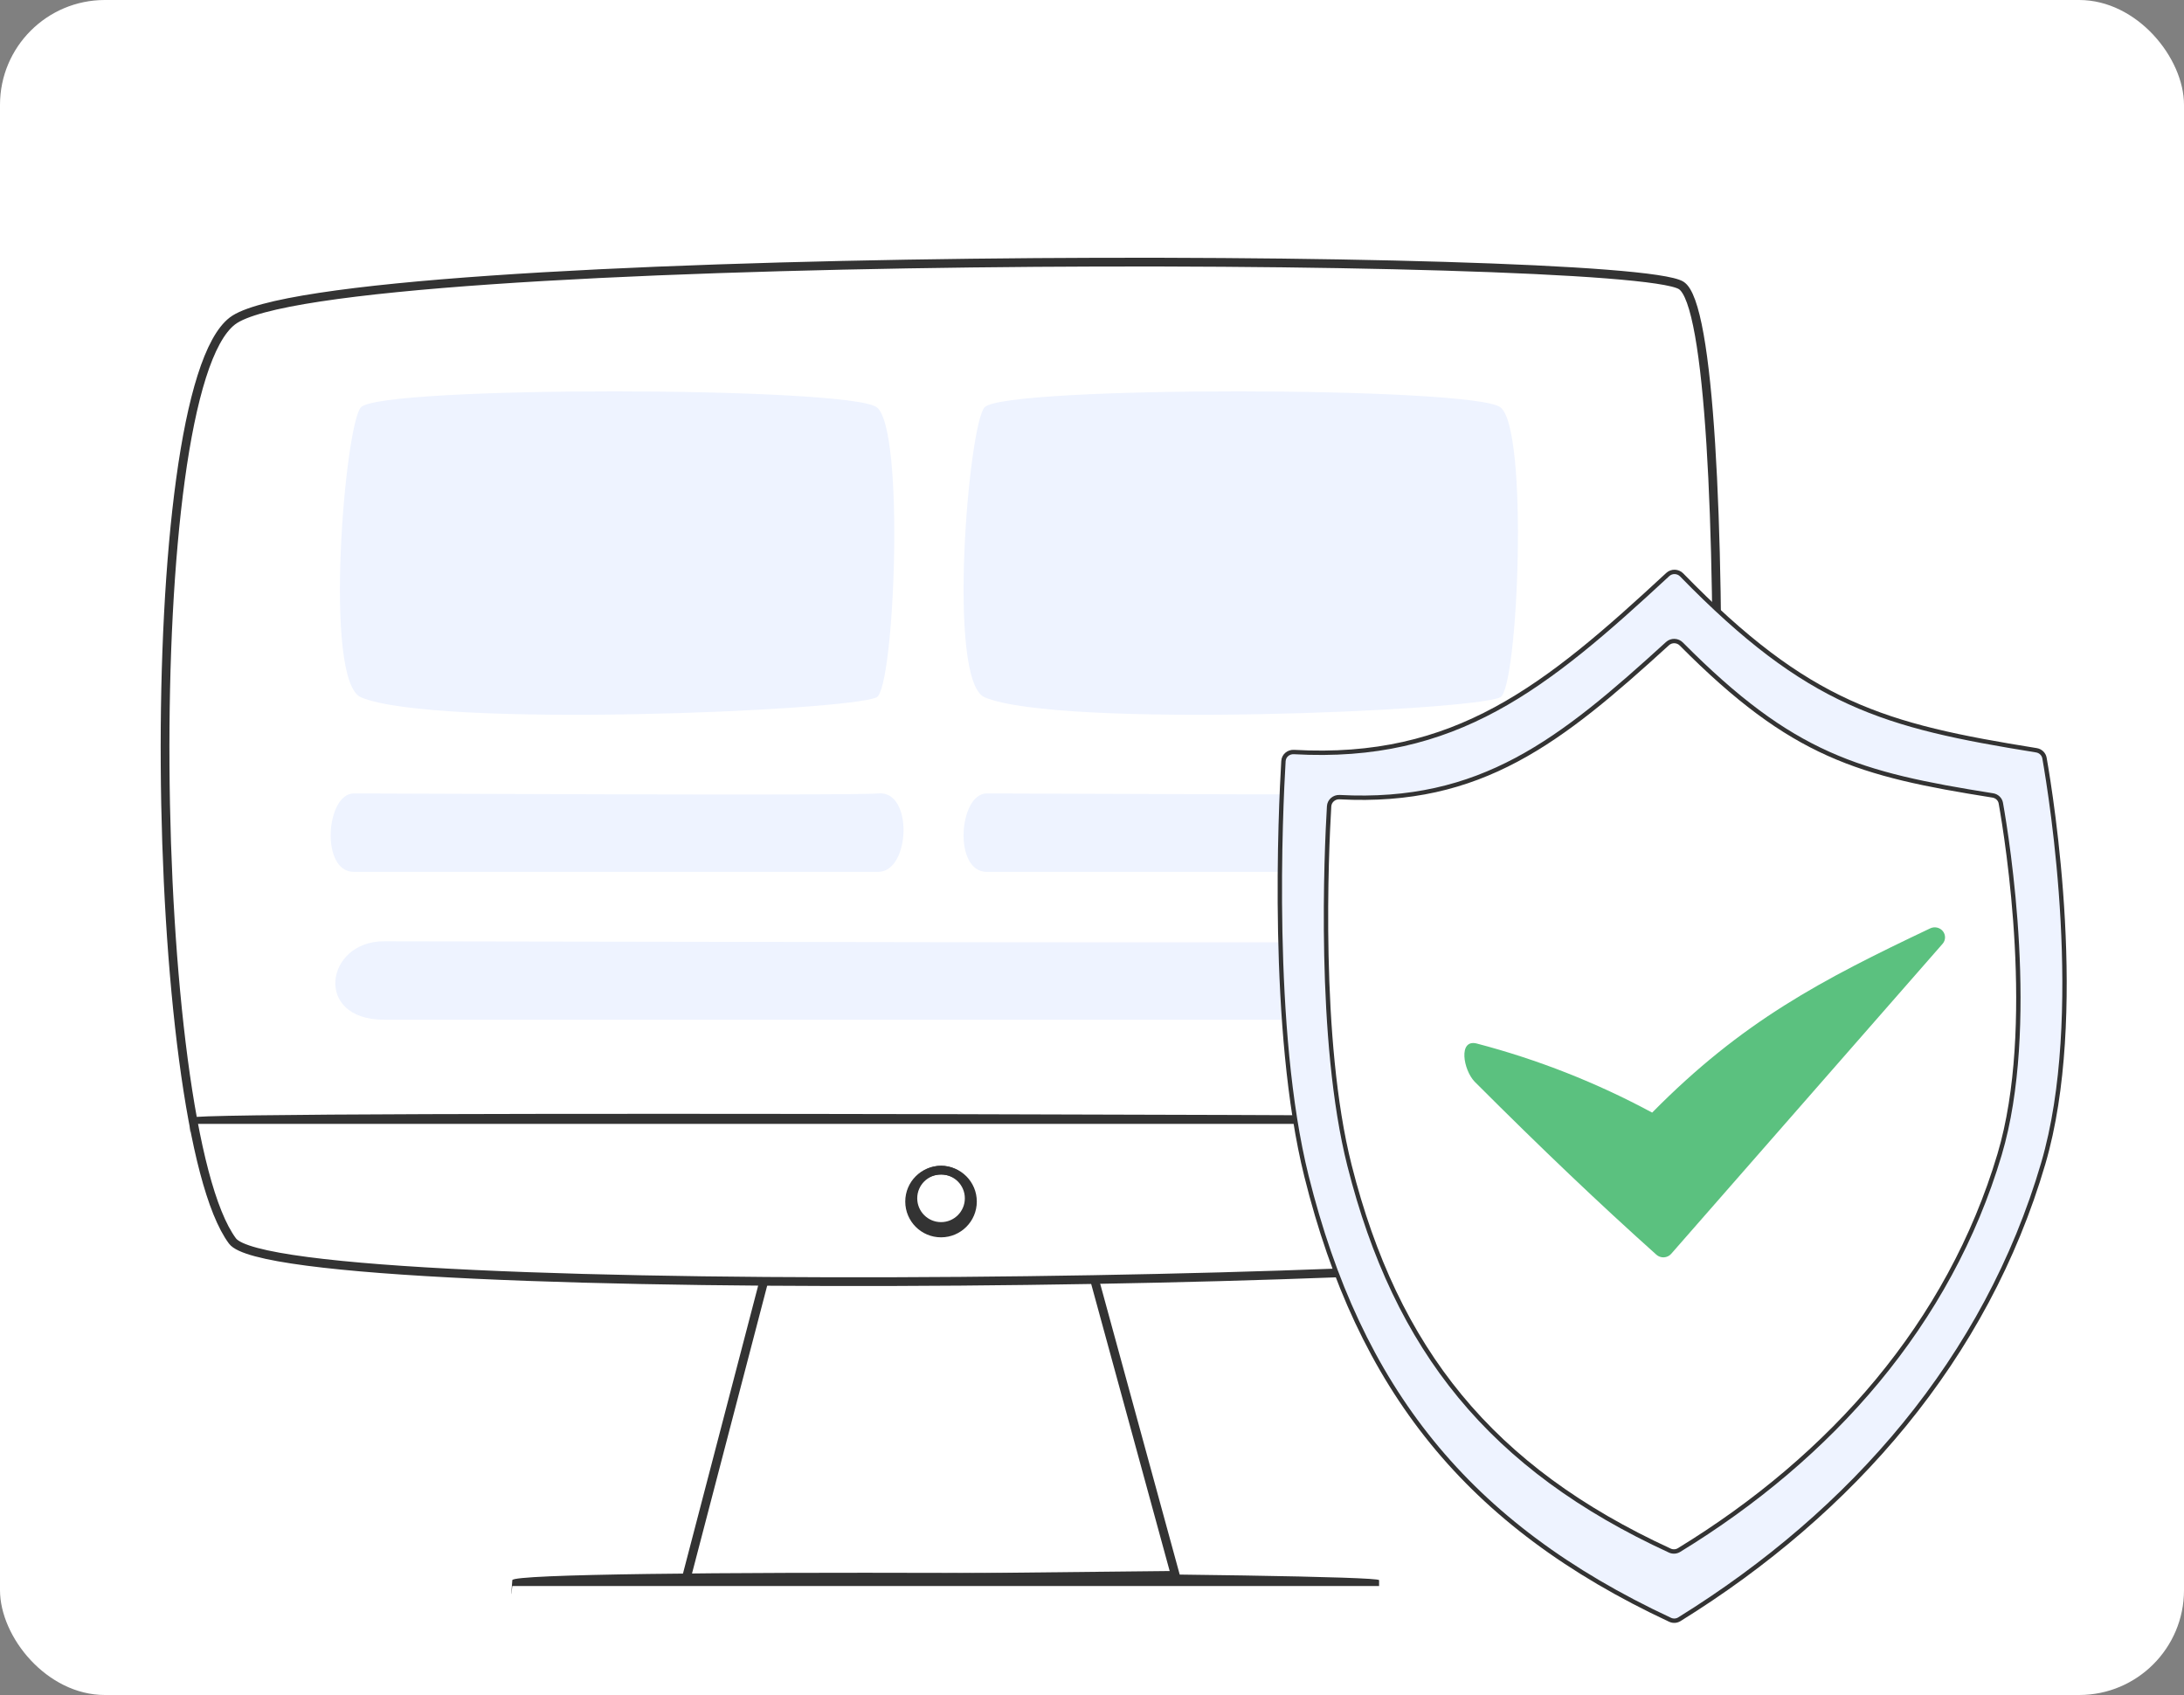
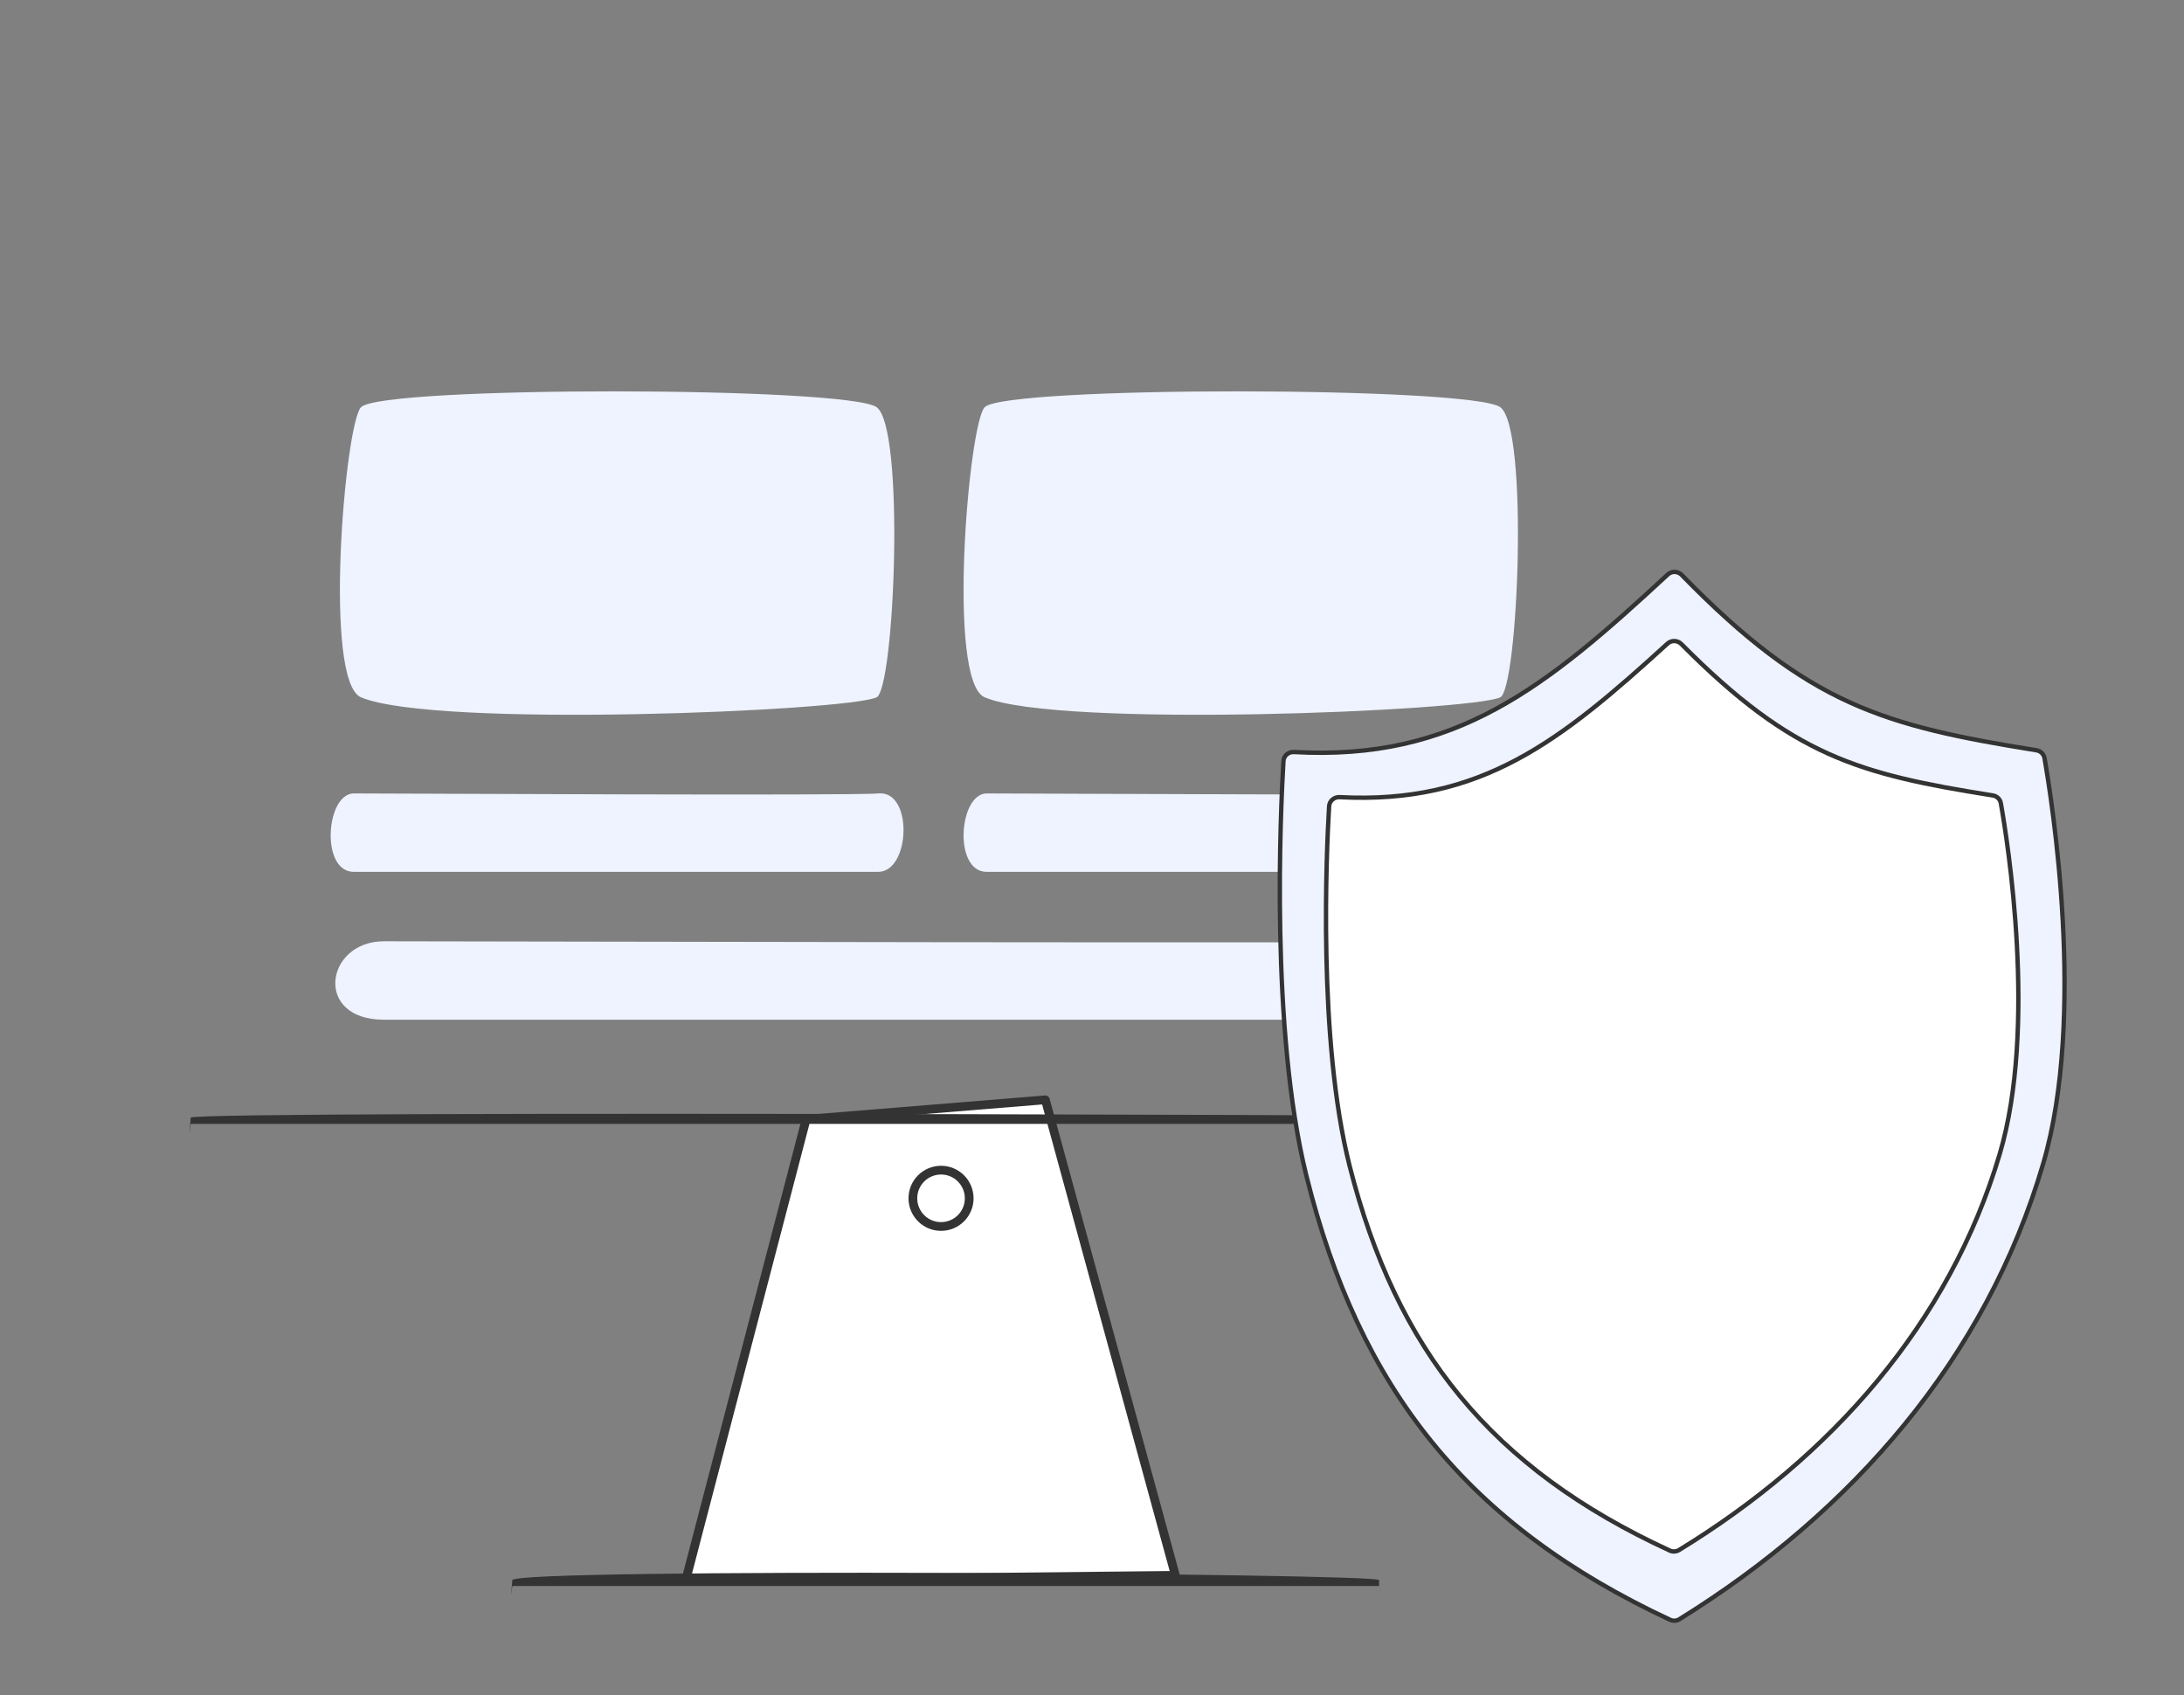
<svg xmlns="http://www.w3.org/2000/svg" width="500" height="388" viewBox="0 0 500 388" fill="none">
  <rect x="0" y="0" width="500" height="388" fill="#808080" stroke="none" />
  <g clip-path="url(#clip0_332_3241)">
-     <rect width="500" height="388" rx="12" fill="white" />
    <path d="M269.089 360.607L239.324 251.759L184.551 256.218L156.974 361.793L269.089 360.607Z" fill="white" stroke="#333333" stroke-width="2" stroke-linejoin="round" />
    <path d="M315.723 363.058C315.723 363.058 315.729 365.094 315.726 361.714C315.724 360.105 117.523 358.884 117.29 361.711C116.768 368.062 117.289 363.056 117.289 363.056L315.723 363.058Z" fill="#333333" />
-     <path d="M53.22 284.073C33.82 258.021 31.499 90.033 53.22 73.459C74.943 56.884 371.964 57.454 384.863 65.321C398.206 73.458 393.173 274.343 384.863 284.073C376.553 293.803 64.272 298.915 53.22 284.073Z" fill="white" stroke="#333333" stroke-width="2" />
    <path d="M82.657 159.625C73.899 155.935 79.004 96.893 82.657 93.206C87.525 88.293 194.104 88.464 200.683 93.206C207.262 97.948 204.77 157.73 200.683 159.625C193.862 162.788 99.579 166.755 82.657 159.625Z" fill="#EEF3FF" />
    <path d="M225.437 159.625C216.678 155.935 221.783 96.893 225.437 93.206C230.304 88.293 336.884 88.464 343.462 93.206C350.042 97.948 347.549 157.73 343.462 159.625C336.641 162.788 242.359 166.755 225.437 159.625Z" fill="#EEF3FF" />
    <path d="M81.008 199.578C73.29 199.578 74.615 181.625 81.008 181.625C88.823 181.624 195.534 182.18 201.034 181.625C209.118 180.808 208.456 199.578 201.034 199.578L198.198 199.578C181.691 199.578 98.514 199.578 81.008 199.578Z" fill="#EEF3FF" />
    <path d="M225.903 199.578C218.185 199.578 219.51 181.625 225.903 181.625C233.718 181.624 340.429 182.18 345.929 181.625C354.013 180.808 353.35 199.578 345.929 199.578L343.093 199.578C326.586 199.578 243.409 199.578 225.903 199.578Z" fill="#EEF3FF" />
    <path d="M87.882 233.423C71.698 233.423 74.477 215.47 87.882 215.469C104.268 215.469 328.017 216.025 339.549 215.469C356.499 214.653 355.109 233.423 339.549 233.423L333.602 233.423C298.991 233.423 124.587 233.423 87.882 233.423Z" fill="#EEF3FF" />
-     <circle cx="215.438" cy="275.046" r="7.19" stroke="#333333" stroke-width="2" />
    <circle cx="215.439" cy="274.305" r="6.449" stroke="#333333" stroke-width="2" />
    <path d="M390.304 257.268C390.304 257.268 390.309 259.421 390.307 255.846C390.307 255.501 43.805 254.047 43.657 255.843C43.104 262.561 43.656 257.266 43.656 257.266L390.304 257.268Z" fill="#333333" />
    <path d="M467.782 266.302C477.668 232.559 469.7 182.858 468.061 173.533C467.897 172.601 467.146 171.895 466.212 171.744C431.242 166.116 414.044 161.392 384.996 131.604C384.139 130.725 382.717 130.676 381.816 131.51C353.887 157.388 333.219 174.231 296.237 172.146C294.994 172.076 293.904 172.972 293.831 174.215C293.17 185.335 290.767 235.779 299.106 269.249C311.226 317.897 335.866 349.078 382.346 370.783C383.026 371.1 383.829 371.056 384.467 370.661C424.055 346.128 454.716 310.899 467.782 266.302Z" fill="#EEF3FF" stroke="#333333" stroke-linejoin="round" />
    <path d="M457.788 264.244C466.446 235.153 459.584 192.406 458.067 183.851C457.902 182.92 457.154 182.229 456.22 182.081C425.554 177.216 410.388 173.085 384.91 147.414C384.056 146.553 382.656 146.506 381.759 147.323C357.27 169.651 339.074 184.188 306.683 182.473C305.442 182.407 304.356 183.33 304.282 184.571C303.675 194.831 301.675 238.036 308.956 266.804C319.64 309.021 341.351 336.094 382.289 354.945C382.961 355.254 383.752 355.211 384.383 354.825C419.262 333.518 446.271 302.941 457.788 264.244Z" fill="white" stroke="#333333" stroke-linejoin="round" />
-     <path d="M441.906 212.506C416.964 224.342 398.9 233.752 378.239 254.684C365.554 247.842 352.062 242.529 338.06 238.865C333.809 237.814 334.985 244.895 337.612 247.619C352.977 262.991 366.196 275.571 379.215 287.217C379.448 287.425 379.722 287.585 380.02 287.688C380.318 287.791 380.634 287.835 380.949 287.816C381.265 287.798 381.573 287.717 381.855 287.58C382.138 287.443 382.389 287.252 382.594 287.018L444.728 216.051C445.08 215.652 445.279 215.147 445.293 214.62C445.306 214.094 445.132 213.579 444.8 213.162C444.468 212.745 443.999 212.453 443.472 212.333C442.945 212.214 442.392 212.275 441.906 212.506Z" fill="#5BC17F" />
  </g>
  <defs>
    <clipPath id="clip0_332_3241">
      <rect width="500" height="388" rx="24" fill="white" />
    </clipPath>
  </defs>
</svg>